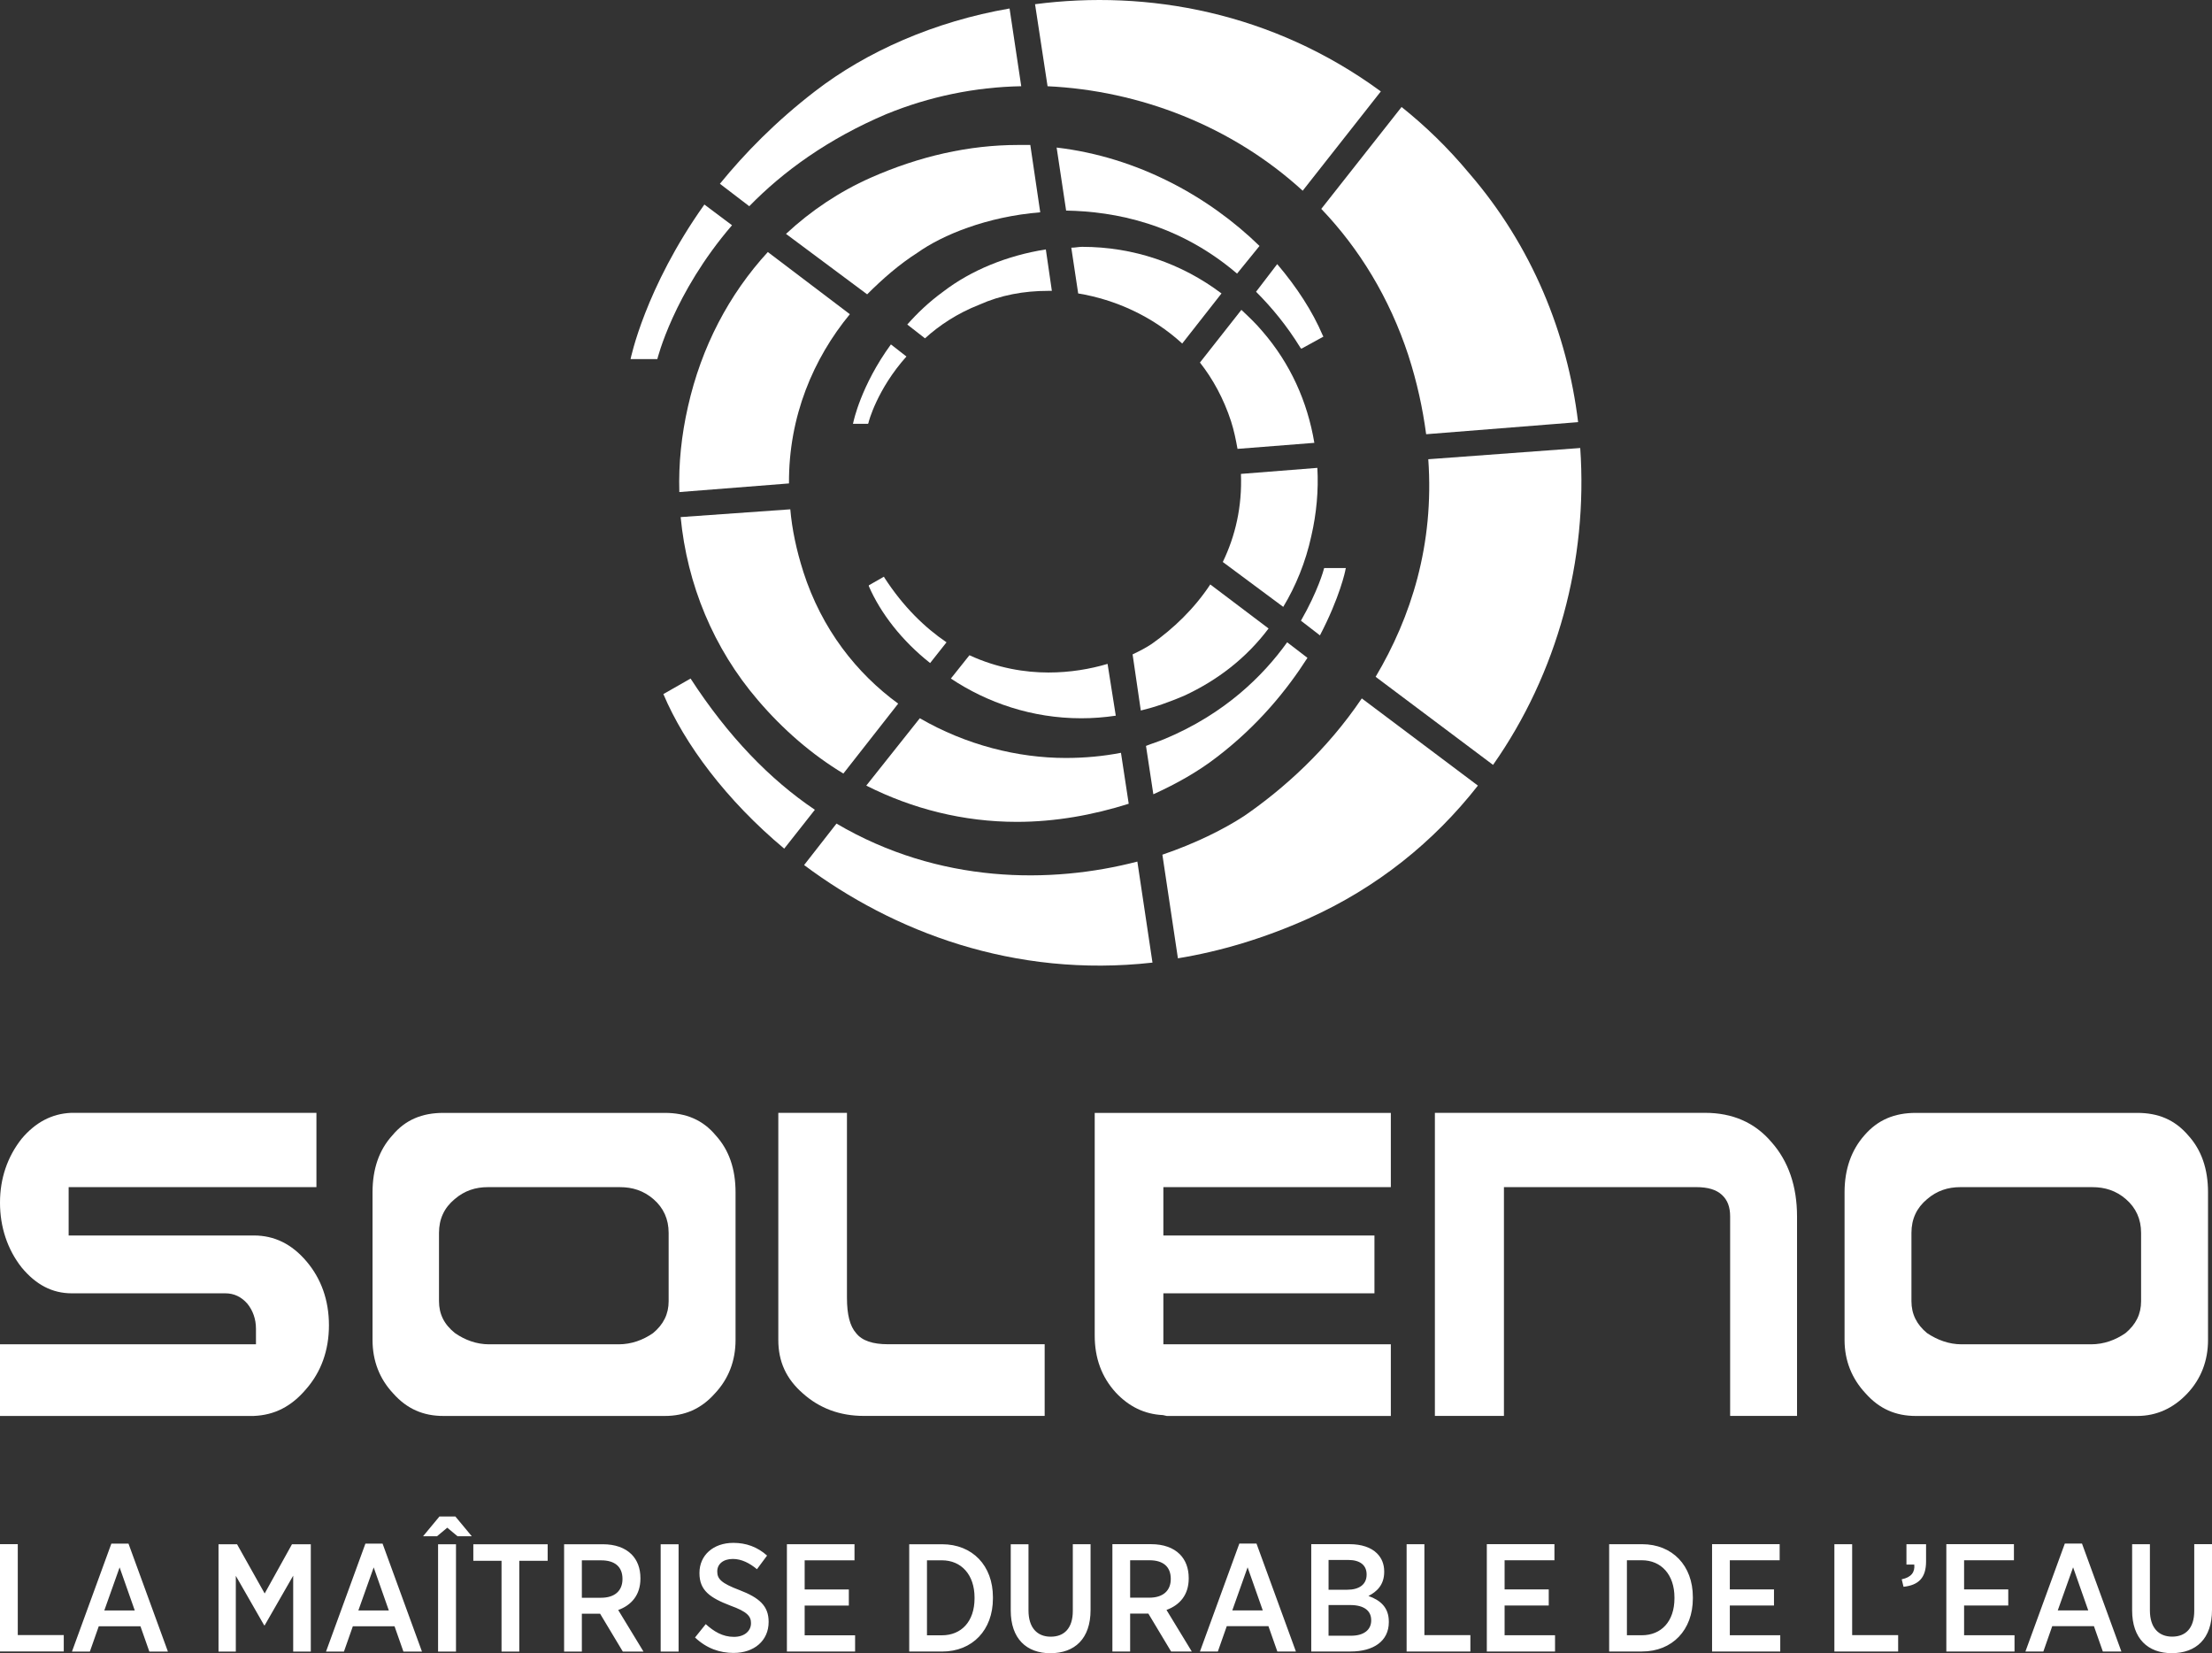
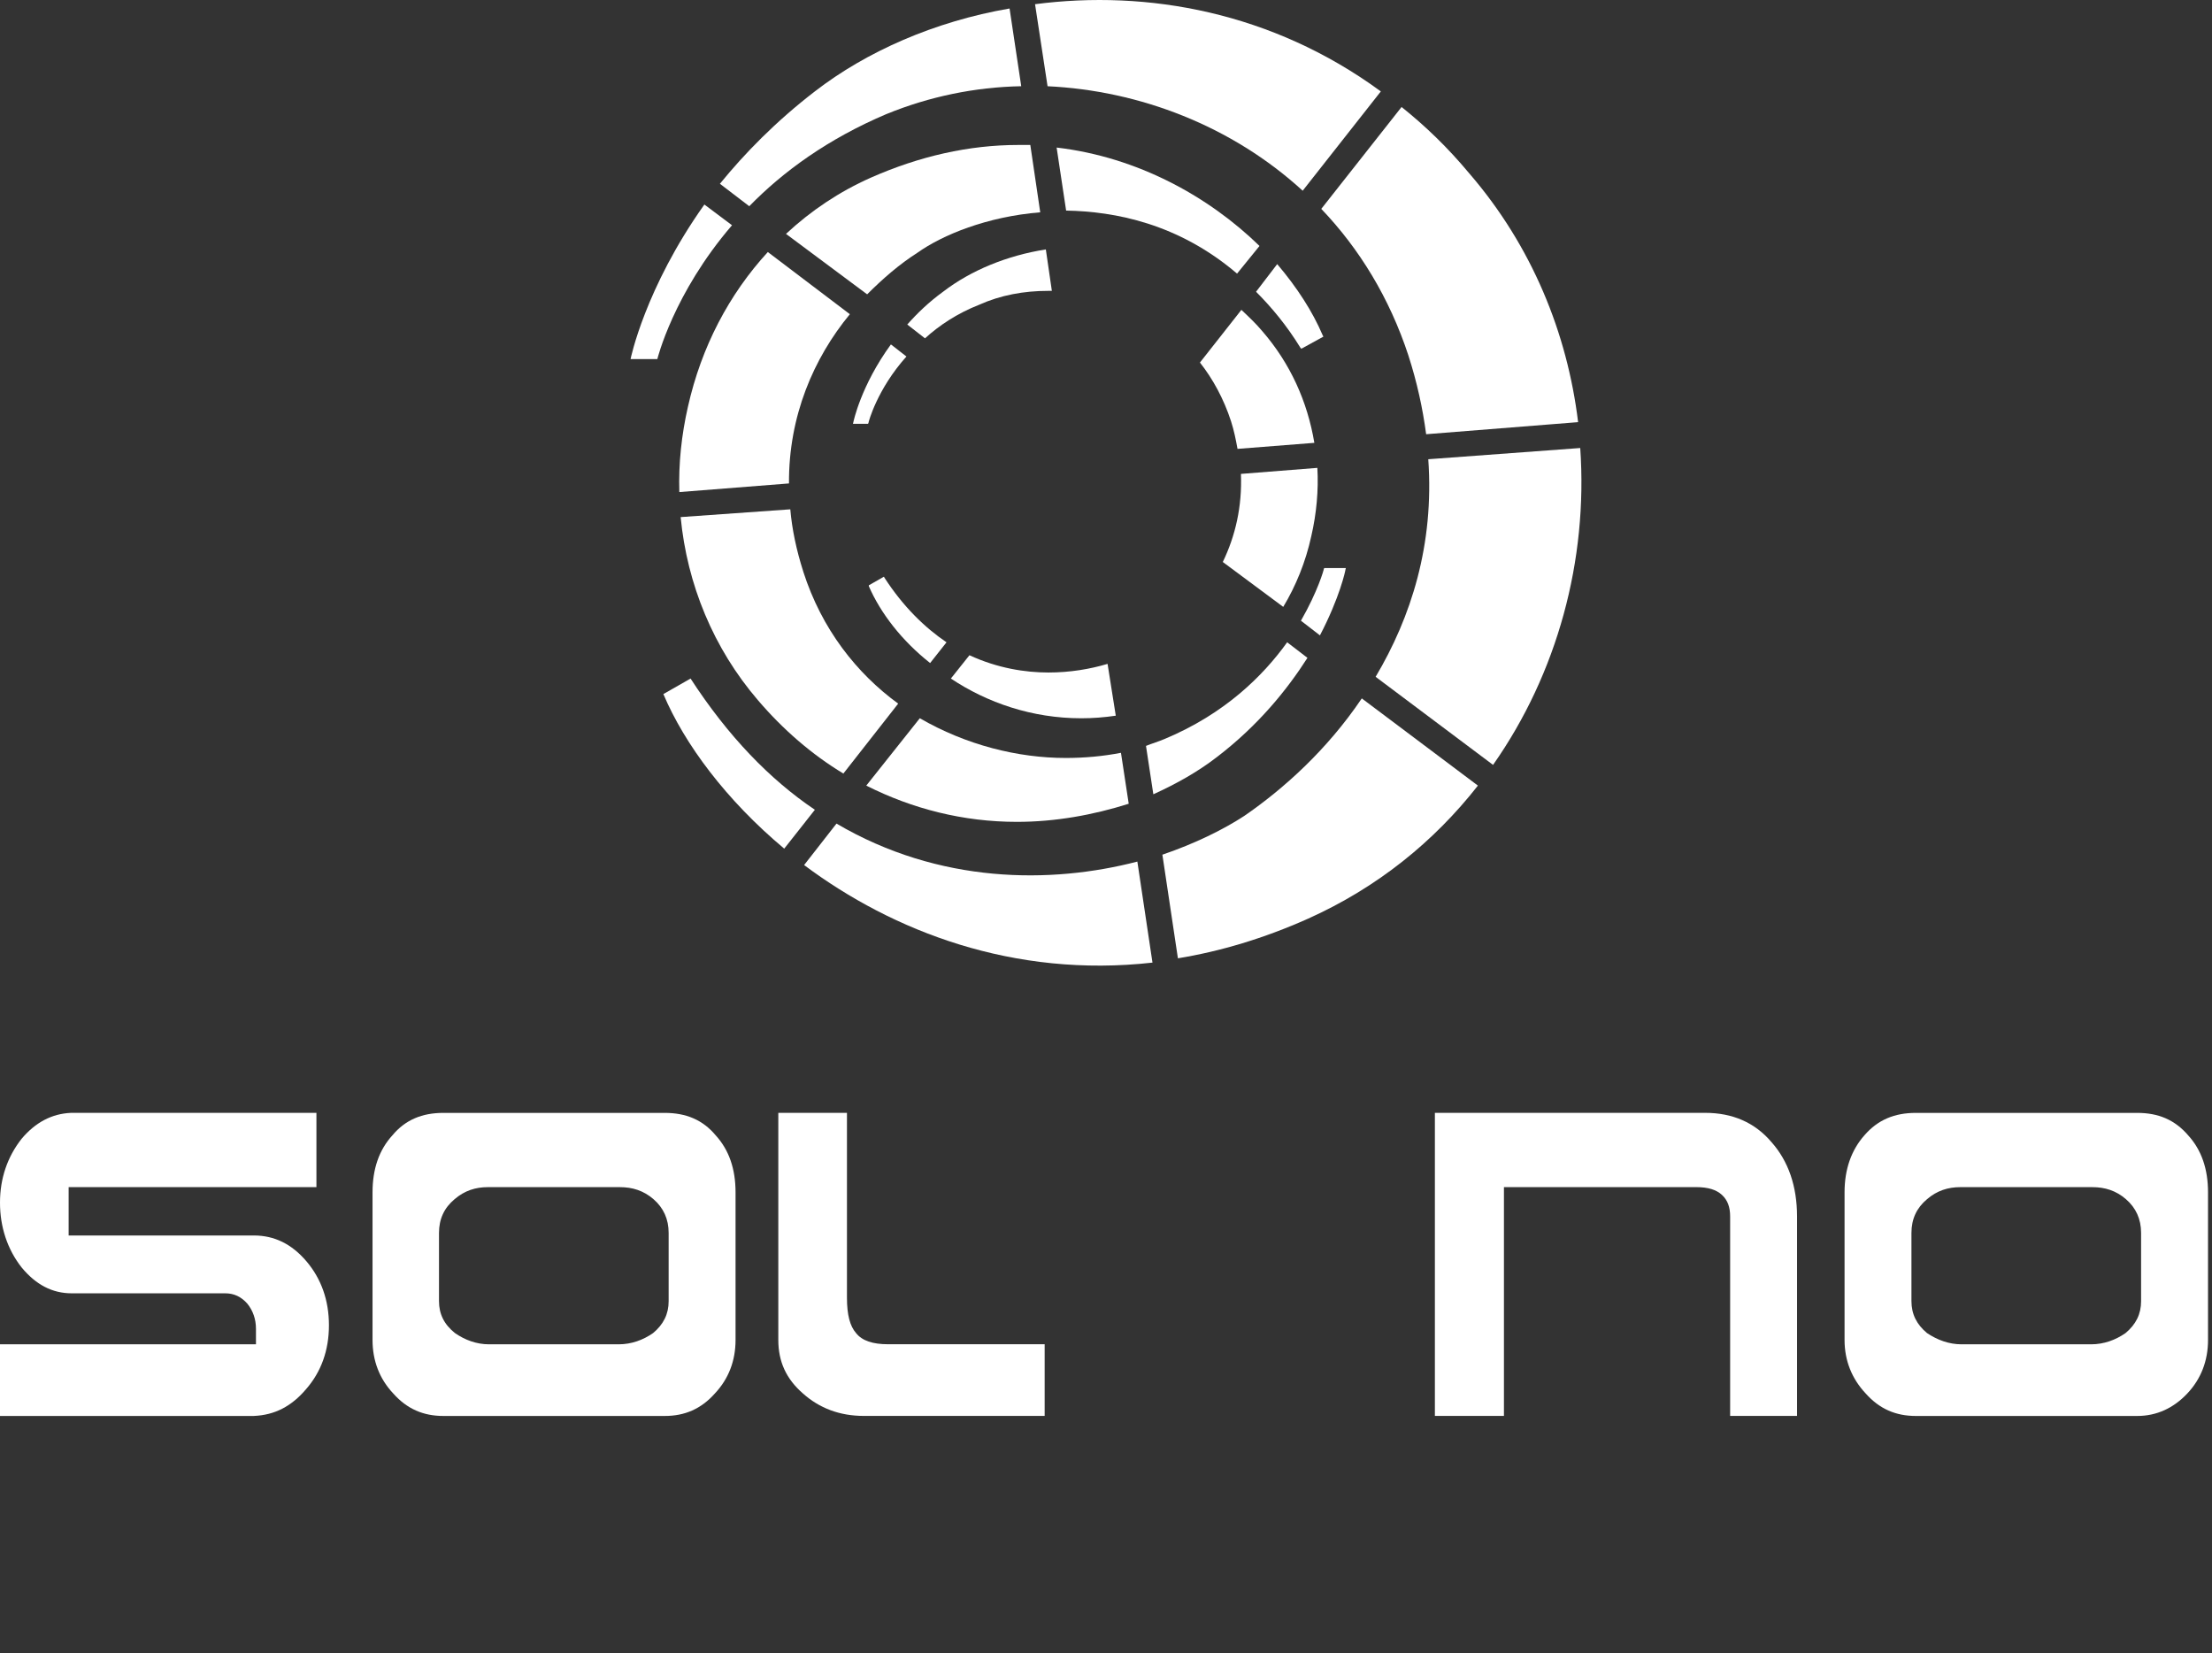
<svg xmlns="http://www.w3.org/2000/svg" id="Layer_1" data-name="Layer 1" viewBox="0 0 924.49 690.84">
  <rect x="0" y="0" width="924.49" height="690.84" fill="#333333" stroke="none" />
  <g>
    <g>
      <g id="HATCH">
        <path d="m588.65,148.62c3.61,11.19,5.95,22.01,7.4,32.84h0l63.51-5.05h0c-4.51-37.16-19.3-73.61-45.46-103.92h0c-9.02-10.83-18.4-19.85-28.32-27.78h0l-33.56,42.58h0c15.88,16.6,28.5,37.16,36.44,61.34h0Z" fill="#fff" stroke-width="0" />
      </g>
      <g id="HATCH-2" data-name="HATCH">
        <path d="m544.45,79.7l32.66-41.5h0C531.82,5.01,479.5-4.37,432.59,1.76h0l5.23,34.28h0c38.43,1.8,77.04,16.6,106.63,43.66h0Z" fill="#fff" stroke-width="0" />
      </g>
      <g id="HATCH-3" data-name="HATCH">
        <path d="m370.71,47.58c17.68-7.22,36.8-11.19,56.11-11.55h0l-4.88-32.48h0c-31.39,5.41-59.9,18.04-81.37,34.64h0c-16.41,12.63-29.41,25.98-39.69,38.61h0l12.27,9.38h0c14.07-14.43,32.83-28.15,57.55-38.61h0Z" fill="#fff" stroke-width="0" />
      </g>
      <g id="HATCH-4" data-name="HATCH">
        <path d="m263.54,150.06h11.19s6.68-27.42,31.21-55.93h0l-11.55-8.66h0c-24.89,35-30.85,64.59-30.85,64.59h0Z" fill="#fff" stroke-width="0" />
      </g>
      <g id="HATCH-5" data-name="HATCH">
        <path d="m288.62,283.56l-11.37,6.49h0c8.84,20.93,26.34,44.38,50.51,64.59h0l12.81-16.24h0c-18.76-12.63-36.26-30.67-51.96-54.85h0Z" fill="#fff" stroke-width="0" />
      </g>
      <g id="HATCH-6" data-name="HATCH">
        <path d="m574.94,282.84l49.07,36.8h0c26.88-38.24,39.69-85.51,36.44-132.42h0l-63.51,4.69h0c2.53,35.72-7.21,66.03-22.01,90.93h0Z" fill="#fff" stroke-width="0" />
      </g>
      <g id="HATCH-7" data-name="HATCH">
        <path d="m349.6,344.18l-13.53,17.32h0c37.17,27.78,87.68,47.27,145.6,40.77h0l-6.32-42.22h0c-36.08,9.38-82.81,9.38-125.75-15.88h0Z" fill="#fff" stroke-width="0" />
      </g>
      <g id="HATCH-8" data-name="HATCH">
        <path d="m520.09,340.93c-8.84,5.77-20.57,11.55-34.28,16.24h0l6.49,43.3h0c17.68-2.89,35.9-8.3,54.48-16.6h0c28.87-12.99,52.5-32.11,70.9-55.57h0l-48.53-36.44h0c-14.61,21.65-32.83,37.89-49.07,49.07h0Z" fill="#fff" stroke-width="0" />
      </g>
    </g>
    <g>
      <g id="HATCH-9" data-name="HATCH">
        <path d="m543.54,145.37l.36.36h0l9.2-5.05h0l-.36-.72h0c-4.15-9.74-10.65-19.84-18.94-29.59h0l-8.84,11.55h0c6.49,6.49,12.81,14.07,18.58,23.45h0Z" fill="#fff" stroke-width="0" />
      </g>
      <g id="HATCH-10" data-name="HATCH">
        <path d="m383.34,105.68c10.65-7.58,29.23-15.15,51.42-16.96h0l-4.15-28.14h-5.05c-20.57,0-41.31,4.69-61.7,13.71h0c-12.99,5.77-24.89,13.71-35.36,23.45h0l33.92,25.26h0c6.49-6.49,13.53-12.63,20.93-17.32h0Z" fill="#fff" stroke-width="0" />
      </g>
      <g id="HATCH-11" data-name="HATCH">
        <path d="m486.72,308.82c-2.52,1.08-5.05,1.8-7.76,2.89h0l3.07,20.21h0c9.57-4.33,18.58-9.38,26.52-15.52h0c17.5-13.35,29.59-28.5,37.89-41.49h0l-8.48-6.5h0c-10.1,14.07-26.16,29.95-51.23,40.41h0Z" fill="#fff" stroke-width="0" />
      </g>
      <g id="HATCH-12" data-name="HATCH">
        <path d="m335.71,238.82c-2.88-9.02-4.69-17.68-5.41-25.98h0l-45.83,3.25h0c2.71,28.15,13.71,54.85,32.29,76.5h0c10.47,12.27,22.55,22.73,35.72,30.67h0l22.91-29.22h0c-17.32-12.63-31.93-31.03-39.69-55.21h0Z" fill="#fff" stroke-width="0" />
      </g>
      <g id="HATCH-13" data-name="HATCH">
        <path d="m562.49,237.38h-9.02l-.18.36h0c0,.36-2.53,9.38-9.57,21.65h0l7.94,6.13h0c8.3-15.88,10.65-27.06,10.65-27.42h0l.18-.72h0Z" fill="#fff" stroke-width="0" />
      </g>
      <g id="HATCH-14" data-name="HATCH">
        <path d="m526.41,102.79c-21.11-20.57-50.88-37.16-84.8-41.13h0l3.97,26.34h0c20.39.36,46.91,5.41,71.44,26.34h0l9.38-11.55h0Z" fill="#fff" stroke-width="0" />
      </g>
      <g id="HATCH-15" data-name="HATCH">
        <path d="m384.42,300.16l-22.37,28.14h0c19.31,9.74,40.59,15.15,62.97,15.15h0c16.05,0,31.93-2.88,46.72-7.57h0l-3.24-21.29h0c-7.4,1.44-15.16,2.16-23.09,2.16h0c-20.02,0-41.67-5.41-60.98-16.6h0Z" fill="#fff" stroke-width="0" />
      </g>
      <g id="HATCH-16" data-name="HATCH">
        <path d="m355.19,131.3l-34.28-25.98h0c-16.24,17.68-27.78,39.69-33.38,64.59h0c-2.71,11.91-3.97,23.81-3.61,35.72h0l45.83-3.61h0c-.18-28.15,10.29-52.32,25.44-70.72h0Z" fill="#fff" stroke-width="0" />
      </g>
    </g>
    <g>
      <g id="HATCH-17" data-name="HATCH">
        <path d="m517.2,187.58l32.12-2.52h0c-2.89-17.32-10.1-33.2-21.65-46.55h0c-2.71-3.25-5.77-6.13-8.84-9.02h0l-17.32,22.01h0c5.41,6.86,9.93,15.15,12.99,24.53h0c1.27,3.97,1.99,7.58,2.71,11.55h0Z" fill="#fff" stroke-width="0" />
      </g>
      <g id="HATCH-18" data-name="HATCH">
-         <path d="m510.53,122.64c-16.78-12.63-36.81-19.49-58.28-19.49h0c-1.44,0-2.89.36-4.51.36h0l2.88,19.12h0c15.34,2.53,30.86,9.38,43.48,20.93h0l16.42-20.93h0Z" fill="#fff" stroke-width="0" />
-       </g>
+         </g>
      <g id="HATCH-19" data-name="HATCH">
        <path d="m550.58,195.52l-31.94,2.52h0c.54,13.71-2.35,25.98-7.58,36.81h0l25.26,18.76h0c5.23-8.66,9.38-18.76,11.73-29.59h0c2.17-9.38,3.07-19.12,2.53-28.5h0Z" fill="#fff" stroke-width="0" />
      </g>
      <g id="HATCH-20" data-name="HATCH">
        <path d="m438,121.55h1.62l-2.52-17.32h0c-16.05,2.52-31.21,8.66-42.94,17.68h0c-5.96,4.33-10.83,9.02-14.97,13.71h0l7.4,5.77h0c5.95-5.41,13.53-10.47,22.73-14.07h0c8.84-3.97,18.58-5.77,28.69-5.77h0Z" fill="#fff" stroke-width="0" />
      </g>
      <g id="HATCH-21" data-name="HATCH">
        <path d="m356.46,177.12h6.32l.18-.36h0c0-.36,3.61-14.07,15.88-27.78h0l-6.49-5.05h0c-12.63,17.32-15.69,32.48-15.69,32.48h0l-.18.72h0Z" fill="#fff" stroke-width="0" />
      </g>
      <g id="HATCH-22" data-name="HATCH">
        <path d="m369.62,241.35l-.18-.36h0l-6.32,3.61h0v.36h0c4.87,11.19,13.71,22.73,25.62,32.12h0l6.85-8.66h0c-9.02-6.13-18.04-14.79-25.98-27.06h0Z" fill="#fff" stroke-width="0" />
      </g>
      <g id="HATCH-23" data-name="HATCH">
        <path d="m405.17,273.82l-7.76,9.74h0c15.16,10.1,33.92,16.6,54.49,16.6h0c4.87,0,9.56-.36,14.43-1.08h0l-3.43-21.65h0c-7.21,2.16-15.69,3.61-24.71,3.61h0c-9.74,0-21.29-1.8-33.02-7.22h0Z" fill="#fff" stroke-width="0" />
      </g>
      <g id="HATCH-24" data-name="HATCH">
-         <path d="m481.3,269.13c-2.16,1.44-4.87,2.89-7.94,4.33h0l3.43,23.45h0c6.13-1.44,12.09-3.61,18.04-6.13h0c14.07-6.49,26.16-15.87,35.36-28.14h0l-24.36-18.4h0c-6.67,10.1-15.33,18.4-24.53,24.89h0Z" fill="#fff" stroke-width="0" />
-       </g>
+         </g>
    </g>
  </g>
  <g>
    <path d="m712.64,465.06h-112.94v126.65h28.86v-95.62h80.29c5.04,0,8.47,1.08,10.82,3.25,2.34,2.16,3.43,5.04,3.43,9.02v83.35h27.96v-83.35c0-12.63-3.61-23.09-10.65-31.04-7.03-8.3-16.41-12.27-27.78-12.27" fill="#fff" stroke-width="0" />
-     <path d="m486.04,591.36l1.62.36h93.63v-29.95h-95.07v-21.29h88.22v-24.18h-88.22v-20.2h95.07v-31.03h-123.76v93.09c0,9.38,2.89,17.32,8.84,23.82,5.42,5.77,11.91,9.02,19.67,9.38" fill="#fff" stroke-width="0" />
    <path d="m893.24,465.07h-92.55c-8.85,0-15.88,2.88-21.48,9.38-5.41,6.13-8.29,14.07-8.29,23.82v61.7c0,8.65,3.07,16.23,8.84,22.36,5.78,6.5,12.63,9.39,20.93,9.39h92.55c8.12,0,15.16-3.26,20.93-9.39,5.77-6.13,8.66-13.71,8.66-22.36v-61.7c0-9.74-2.71-17.68-8.3-23.82-5.59-6.5-12.45-9.38-21.29-9.38m1.62,78.66c0,5.42-2.17,9.74-6.5,13.35-4.15,2.89-9.02,4.7-14.43,4.7h-54.12c-5.24,0-10.11-1.81-14.43-4.7-4.33-3.6-6.5-7.93-6.5-13.35v-28.51c0-5.77,2.17-10.47,6.5-14.07,4.15-3.61,8.85-5.05,13.89-5.05h55.21c5.24,0,9.93,1.44,14.07,5.05,4.15,3.6,6.31,8.3,6.31,14.07v28.51Z" fill="#fff" stroke-width="0" />
    <path d="m277.84,465.07h-92.56c-8.84,0-15.87,2.88-21.28,9.38-5.59,6.13-8.3,14.07-8.3,23.82v61.7c0,8.65,2.89,16.23,8.66,22.36,5.77,6.5,12.63,9.39,20.92,9.39h92.56c8.29,0,15.15-2.89,20.93-9.39,5.77-6.13,8.65-13.71,8.65-22.36v-61.7c0-9.74-2.7-17.68-8.3-23.82-5.41-6.5-12.45-9.38-21.28-9.38m1.62,78.66c0,5.42-2.17,9.74-6.5,13.35-4.15,2.89-9.02,4.7-14.43,4.7h-54.13c-5.23,0-10.1-1.81-14.25-4.7-4.51-3.6-6.67-7.93-6.67-13.35v-28.51c0-5.77,2.16-10.47,6.5-14.07,4.15-3.61,8.84-5.05,13.89-5.05h55.21c5.23,0,9.92,1.44,14.07,5.05,4.15,3.6,6.31,8.3,6.31,14.07v28.51Z" fill="#fff" stroke-width="0" />
    <path d="m357.77,557.07c-2.52-2.88-3.79-7.58-3.79-14.79v-77.23h-28.69v94.9c0,9.02,3.25,16.24,10.29,22.37,6.86,6.13,15.33,9.38,25.44,9.38h75.59v-29.95h-65.49c-6.31,0-10.83-1.44-13.36-4.69" fill="#fff" stroke-width="0" />
    <path d="m106.09,516.3H28.69v-20.2h103.56v-31.04H29.6c-7.94.36-14.8,3.97-20.57,10.83-5.96,7.58-9.03,16.59-9.03,26.7s3.07,19.48,9.03,27.06c5.95,7.21,12.81,10.82,20.92,10.82h64.23c3.6,0,6.67,1.44,9.2,4.33,2.34,2.88,3.6,6.5,3.6,10.46v6.5H0v29.95h106.09c8.66-.35,15.7-3.96,21.83-11.19,6.31-7.21,9.56-16.23,9.56-26.7s-3.25-19.48-9.38-26.7c-6.13-7.21-13.35-10.82-22.01-10.82" fill="#fff" stroke-width="0" />
-     <path d="m907.71,690.84c10.13,0,16.78-6.02,16.78-18.06v-27.48h-7.42v27.87c0,7.24-3.59,10.77-9.23,10.77s-9.3-3.72-9.3-10.96v-27.67h-7.43v27.67c0,11.79,6.6,17.87,16.59,17.87m-47.67-17.87l6.41-18.01,6.33,18.01h-12.74Zm-13.52,17.17h7.5l3.71-10.58h17.43l3.72,10.58h7.75l-16.46-45.1h-7.18l-16.46,45.1Zm-33.06,0h28.51v-6.78h-21.08v-12.44h18.46v-6.73h-18.46v-12.18h20.83v-6.72h-28.25v44.84Zm-17.88-27.04c6.34-.7,9.42-3.77,9.42-10.63v-7.16h-8.2v8.51h3.27c.32,3.08-1.16,5.32-5.25,6.15l.76,3.13Zm-28.9,27.04h26.65v-6.85h-19.22v-37.99h-7.43v44.84Zm-51.13,0h28.51v-6.78h-21.08v-12.44h18.46v-6.73h-18.46v-12.18h20.83v-6.72h-28.25v44.84Zm-29.36-38.13c8.14,0,13.65,6.03,13.65,15.57v.32c0,9.68-5.51,15.45-13.65,15.45h-6.22v-31.34h6.22Zm-13.64,38.13h13.71c12.75,0,21.27-9.03,21.27-22.16v-.58c0-13.14-8.52-22.1-21.27-22.1h-13.71v44.84Zm-51.14,0h28.52v-6.78h-21.08v-12.44h18.45v-6.73h-18.45v-12.18h20.83v-6.72h-28.26v44.84Zm-33.51,0h26.65v-6.85h-19.22v-37.99h-7.43v44.84Zm-14.8-13c0,4.1-3.27,6.41-8.4,6.41h-9.43v-12.82h9.1c5.71,0,8.72,2.37,8.72,6.28v.13Zm-1.92-19.1c0,4.17-3.21,6.29-8.08,6.29h-7.82v-12.44h8.27c4.87,0,7.63,2.18,7.63,6.02v.13Zm-23.14,32.1h16.47c9.55,0,15.95-4.36,15.95-12.24v-.26c0-5.96-3.59-8.97-8.52-10.7,3.39-1.73,6.59-4.55,6.59-10.06v-.19c0-3.01-1.02-5.58-3.01-7.56-2.49-2.5-6.52-3.84-11.46-3.84h-16.02v44.84Zm-33-17.17l6.4-18.01,6.34,18.01h-12.74Zm-13.52,17.17h7.49l3.72-10.58h17.42l3.72,10.58h7.76l-16.47-45.1h-7.17l-16.46,45.1Zm-29.17-22.49v-15.64h8.07c5.65,0,8.91,2.63,8.91,7.76v.07c0,4.81-3.14,7.81-8.97,7.81h-8.01Zm-7.42,22.49h7.42v-15.83h7.62l9.5,15.83h8.64l-10.57-17.37c5.45-1.98,9.29-6.21,9.29-13.13v-.2c0-4.17-1.35-7.56-3.71-9.93-2.76-2.75-6.86-4.22-11.99-4.22h-16.2v44.84Zm-25.9.71c10.14,0,16.78-6.02,16.78-18.06v-27.48h-7.42v27.87c0,7.24-3.59,10.77-9.23,10.77s-9.29-3.72-9.29-10.96v-27.67h-7.42v27.67c0,11.79,6.59,17.87,16.58,17.87m-45.37-38.83c8.15,0,13.66,6.03,13.66,15.57v.32c0,9.68-5.51,15.45-13.66,15.45h-6.22v-31.34h6.22Zm-13.64,38.13h13.71c12.75,0,21.27-9.03,21.27-22.16v-.58c0-13.14-8.52-22.1-21.27-22.1h-13.71v44.84Zm-51.13,0h28.51v-6.78h-21.08v-12.44h18.46v-6.73h-18.46v-12.18h20.83v-6.72h-28.25v44.84Zm-22.18.57c8.4,0,14.55-5.05,14.55-12.93v-.12c0-6.54-3.84-10-12.17-13.2-7.63-2.88-9.3-4.68-9.3-7.76v-.07c0-3.01,2.44-5.19,6.53-5.19,3.59,0,6.99,1.73,10.06,4.29l4.23-5.7c-4.1-3.65-8.78-5.31-14.1-5.31-8.4,0-14.16,5.19-14.16,12.55v.13c0,7.17,4.36,10.25,12.88,13.52,7.12,2.57,8.66,4.49,8.66,7.31v.07c0,3.27-2.75,5.7-7.12,5.7-4.81,0-8.46-2.31-11.79-5.32l-4.48,5.58c4.86,4.6,10.37,6.46,16.2,6.46m-30.56-.57h7.49v-44.84h-7.49v44.84Zm-32.94-22.49v-15.64h8.07c5.65,0,8.91,2.63,8.91,7.76v.07c0,4.81-3.14,7.81-8.97,7.81h-8.01Zm-7.42,22.49h7.42v-15.83h7.62l9.5,15.83h8.64l-10.57-17.37c5.45-1.98,9.29-6.21,9.29-13.13v-.2c0-4.17-1.35-7.56-3.71-9.93-2.76-2.75-6.86-4.22-11.99-4.22h-16.2v44.84Zm-26.15,0h7.42v-37.93h11.86v-6.91h-31.07v6.91h11.79v37.93Zm-32.8-48.19h5.83l4.29-3.58,4.29,3.58h5.96l-6.86-8.26h-6.66l-6.85,8.26Zm6.28,48.19h7.49v-44.84h-7.49v44.84Zm-33.32-17.17l6.41-18.01,6.33,18.01h-12.74Zm-13.52,17.17h7.5l3.72-10.58h17.42l3.72,10.58h7.75l-16.46-45.1h-7.18l-16.46,45.1Zm-44.92,0h7.23v-31.65l11.86,20.69h.2l11.92-20.76v31.72h7.36v-44.84h-7.87l-11.41,20.56-11.54-20.56h-7.75v44.84Zm-47.74-17.17l6.4-18.01,6.34,18.01h-12.74Zm-13.52,17.17h7.49l3.72-10.58h17.42l3.72,10.58h7.76l-16.47-45.1h-7.17l-16.46,45.1ZM0,690.14h26.65v-6.85H7.43v-37.99H0v44.84Z" fill="#fff" stroke-width="0" />
  </g>
</svg>